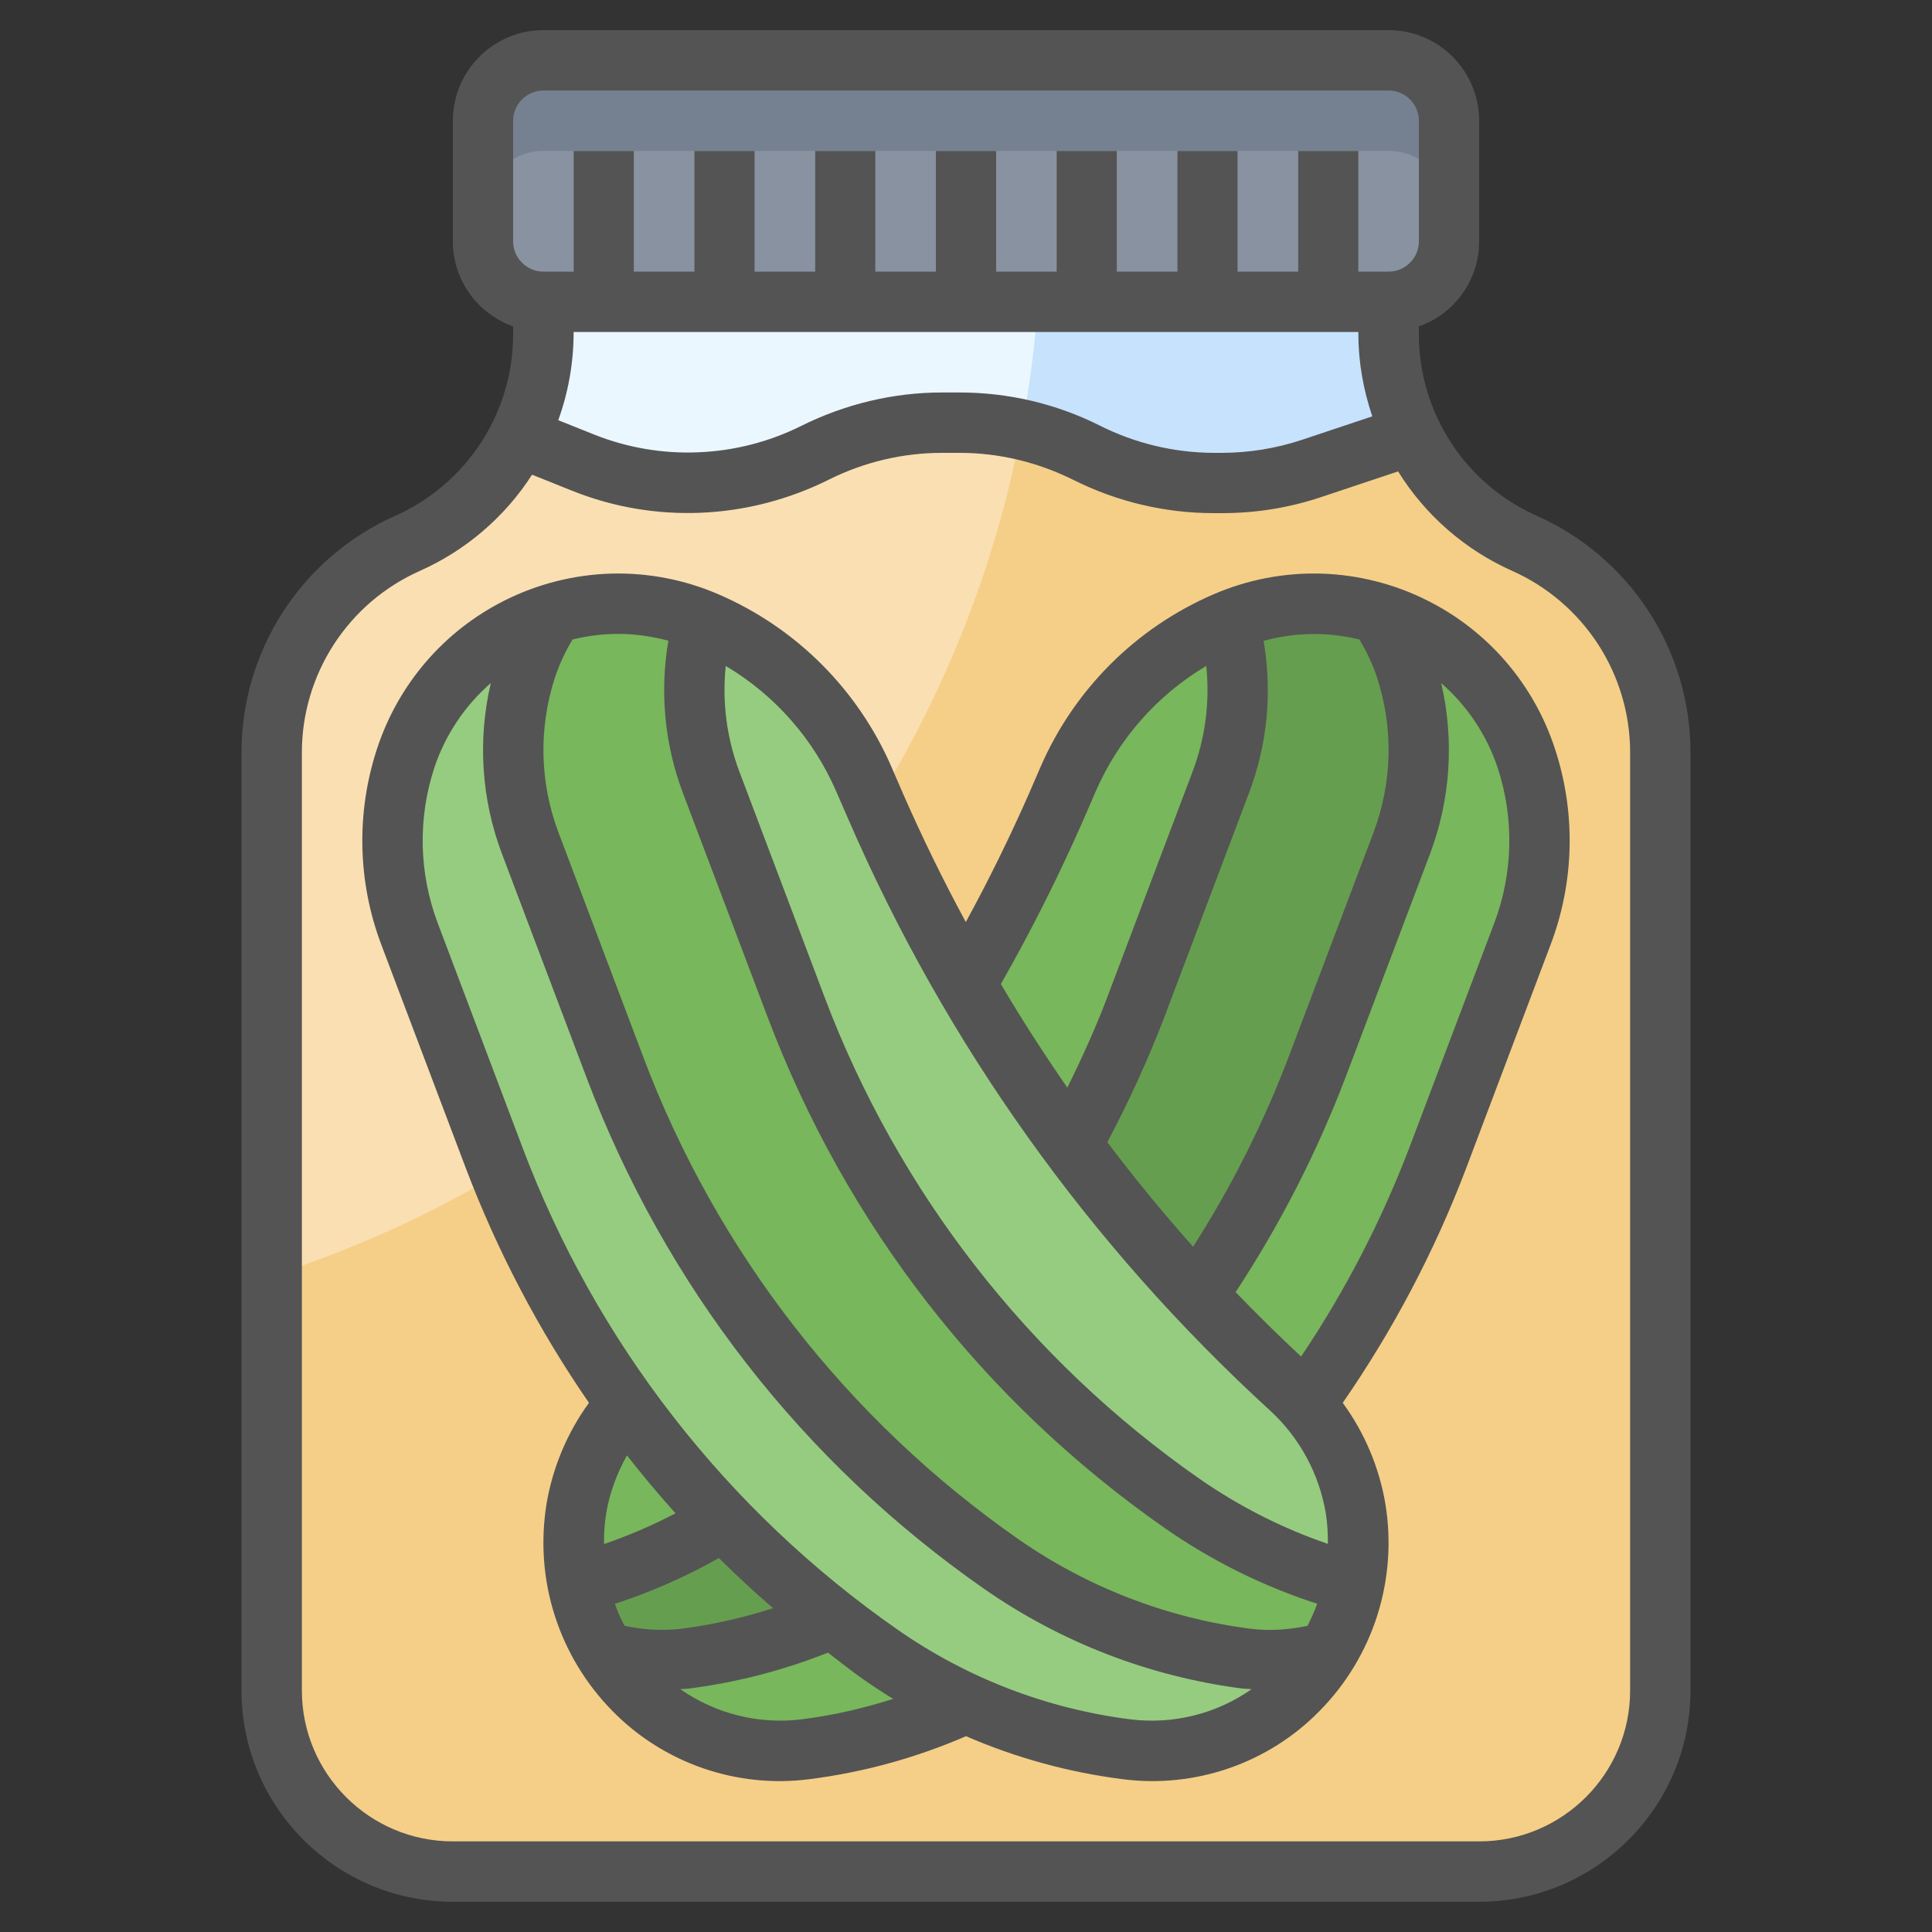
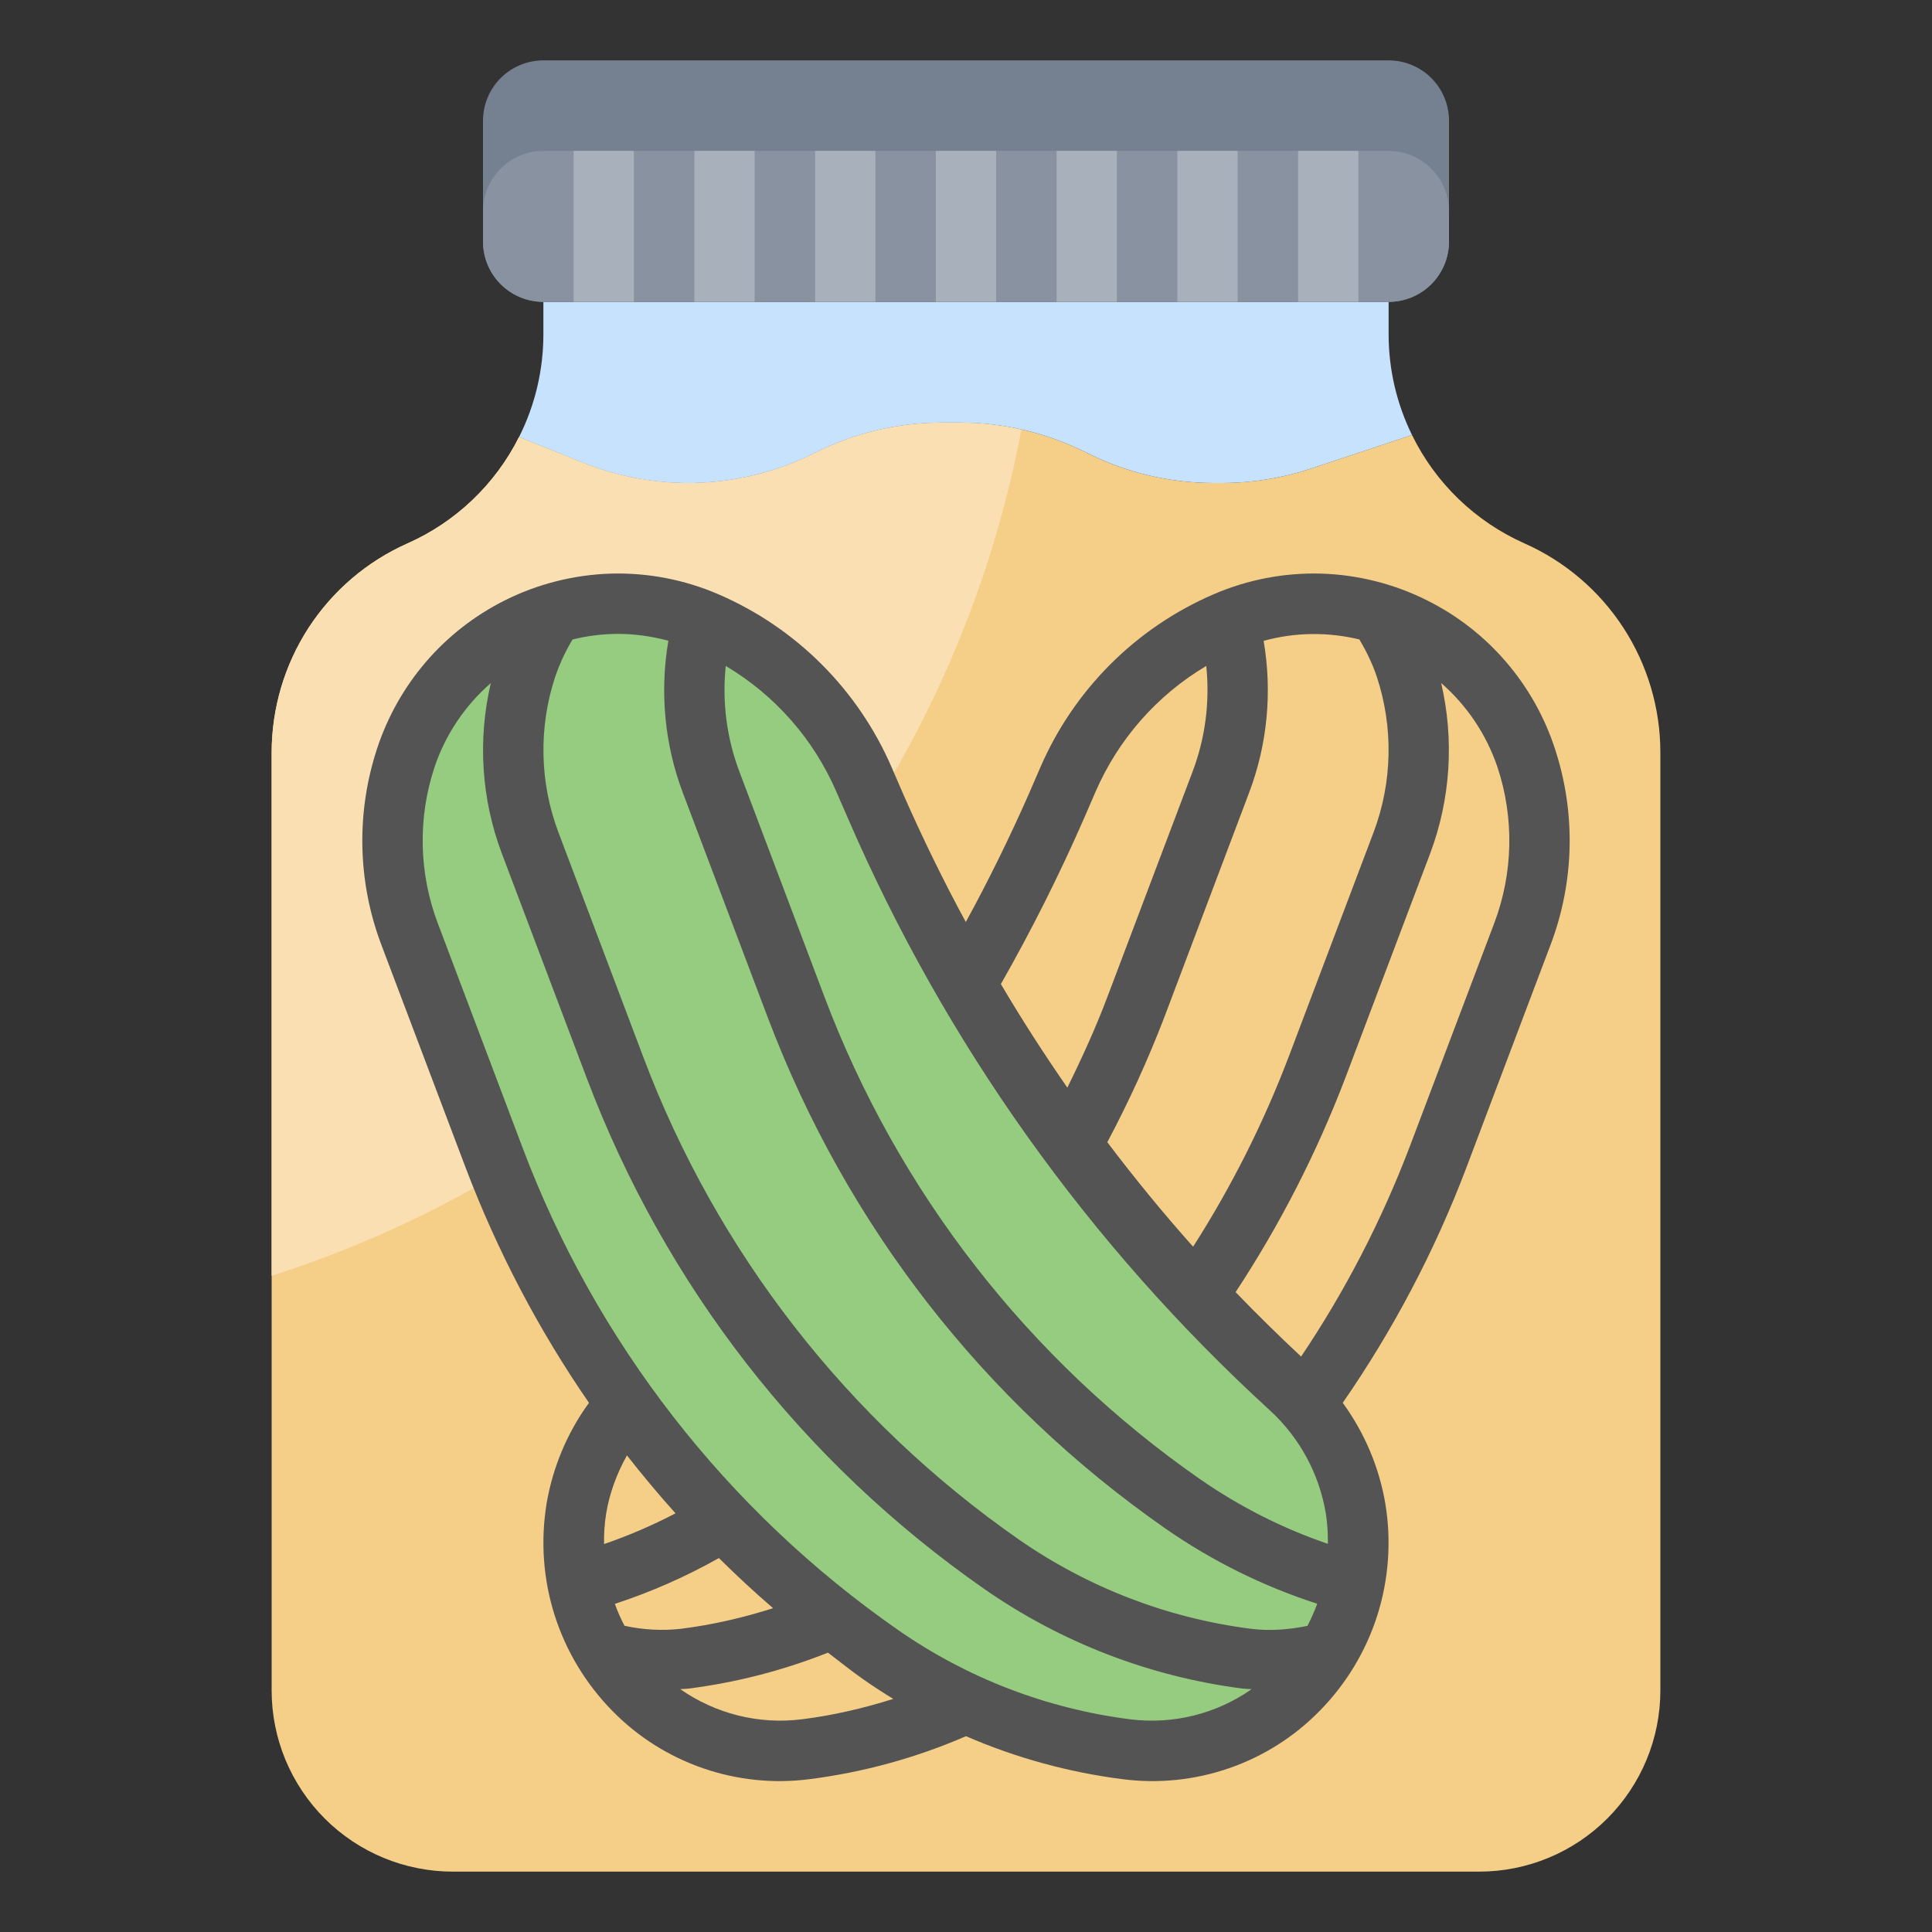
<svg xmlns="http://www.w3.org/2000/svg" width="20" height="20" viewBox="0 0 20 20" fill="none">
  <rect x="0" y="0" width="20" height="20" fill="#333333" stroke="none" />
  <path d="M5.373 4.524L6.041 4.791C6.423 4.944 6.834 5.014 7.245 4.997C7.657 4.98 8.06 4.876 8.428 4.692L8.447 4.683C8.852 4.48 9.298 4.375 9.751 4.375H9.937C10.389 4.375 10.836 4.48 11.241 4.683L11.259 4.692C11.664 4.895 12.111 5 12.563 5H12.652C12.965 5 13.277 4.949 13.574 4.85L14.617 4.503C14.861 5.002 15.273 5.399 15.781 5.625C16.2 5.811 16.555 6.114 16.805 6.498C17.055 6.883 17.188 7.331 17.188 7.789V17.5C17.188 17.997 16.99 18.474 16.638 18.826C16.287 19.177 15.81 19.375 15.312 19.375H4.688C4.19 19.375 3.713 19.177 3.362 18.826C3.01 18.474 2.812 17.997 2.812 17.5V7.789C2.813 7.331 2.945 6.883 3.195 6.498C3.445 6.114 3.8 5.811 4.219 5.625C4.719 5.403 5.127 5.014 5.373 4.524Z" fill="#F5CF88" />
  <path d="M10.574 4.447C10.365 4.4 10.151 4.376 9.937 4.375H9.751C9.298 4.375 8.852 4.48 8.447 4.683L8.428 4.692C8.06 4.876 7.657 4.98 7.245 4.998C6.834 5.015 6.423 4.945 6.041 4.792L5.373 4.524C5.127 5.014 4.719 5.403 4.219 5.625C3.8 5.811 3.445 6.114 3.195 6.498C2.945 6.883 2.813 7.331 2.812 7.789V13.207C6.767 11.944 9.786 8.592 10.574 4.447Z" fill="#FADFB2" />
  <path d="M14.617 4.503L13.574 4.85C13.277 4.949 12.965 5 12.652 5H12.564C12.111 5 11.665 4.895 11.26 4.692L11.241 4.683C10.836 4.48 10.39 4.375 9.937 4.375H9.751C9.298 4.375 8.852 4.48 8.447 4.683L8.429 4.692C8.06 4.876 7.657 4.98 7.246 4.998C6.834 5.015 6.424 4.945 6.041 4.792L5.373 4.524C5.539 4.195 5.625 3.83 5.625 3.461V3.125H14.375V3.461C14.375 3.83 14.461 4.185 14.617 4.503Z" fill="#C7E2FC" />
-   <path d="M10.882 17.13C12.705 15.857 14.1 14.064 14.884 11.984L15.761 9.666C15.982 9.082 15.995 8.439 15.8 7.847C15.606 7.26 15.188 6.775 14.637 6.496C14.336 6.345 14.005 6.261 13.668 6.251C13.332 6.241 12.996 6.305 12.687 6.438C11.956 6.755 11.373 7.338 11.056 8.069L10.936 8.344C9.943 10.632 8.48 12.686 6.641 14.371C6.283 14.699 6.046 15.138 5.967 15.617C5.911 15.955 5.936 16.301 6.039 16.628C6.143 16.954 6.323 17.251 6.564 17.494C6.793 17.726 7.073 17.901 7.381 18.008C7.689 18.114 8.017 18.149 8.341 18.108C9.255 17.993 10.127 17.657 10.882 17.13Z" fill="#78B75B" />
-   <path d="M6.261 17.111C6.531 17.186 6.813 17.206 7.09 17.171C8.005 17.056 8.877 16.72 9.632 16.192C11.455 14.92 12.85 13.126 13.635 11.047L14.511 8.728C14.732 8.144 14.745 7.502 14.55 6.909C14.485 6.712 14.394 6.525 14.279 6.352C13.766 6.194 13.213 6.22 12.717 6.426C12.868 6.98 12.839 7.566 12.637 8.103L11.76 10.422C10.975 12.501 9.58 14.295 7.758 15.568C7.217 15.944 6.616 16.224 5.98 16.396L5.977 16.383C6.027 16.641 6.123 16.888 6.261 17.111Z" fill="#669E4F" />
  <path d="M9.117 17.13C7.295 15.857 5.9 14.064 5.115 11.984L4.238 9.666C4.018 9.082 4.004 8.439 4.2 7.847C4.394 7.26 4.812 6.775 5.363 6.496C5.664 6.345 5.994 6.261 6.331 6.251C6.668 6.241 7.003 6.305 7.313 6.438C8.044 6.755 8.627 7.338 8.944 8.069L9.063 8.344C10.056 10.632 11.52 12.686 13.359 14.371C13.717 14.699 13.954 15.138 14.033 15.617C14.089 15.955 14.064 16.301 13.96 16.628C13.857 16.954 13.677 17.251 13.436 17.494C13.207 17.726 12.927 17.901 12.619 18.008C12.311 18.114 11.982 18.149 11.659 18.108C10.745 17.993 9.873 17.657 9.117 17.13Z" fill="#96CC7F" />
-   <path d="M13.738 17.111C13.469 17.186 13.187 17.206 12.909 17.171C11.995 17.056 11.123 16.72 10.367 16.192C8.545 14.92 7.15 13.126 6.365 11.047L5.488 8.728C5.268 8.144 5.254 7.502 5.45 6.909C5.515 6.712 5.606 6.525 5.721 6.352C6.234 6.194 6.786 6.22 7.282 6.426C7.132 6.98 7.16 7.566 7.363 8.103L8.24 10.422C9.025 12.501 10.42 14.295 12.242 15.568C12.782 15.944 13.384 16.224 14.02 16.396L14.023 16.383C13.973 16.641 13.877 16.888 13.738 17.111Z" fill="#78B75B" />
  <path d="M14.375 3.125H5.625C5.459 3.125 5.3 3.059 5.183 2.942C5.066 2.825 5 2.666 5 2.5V1.25C5 1.084 5.066 0.925 5.183 0.808C5.3 0.691 5.459 0.625 5.625 0.625H14.375C14.541 0.625 14.7 0.691 14.817 0.808C14.934 0.925 15 1.084 15 1.25V2.5C15 2.666 14.934 2.825 14.817 2.942C14.7 3.059 14.541 3.125 14.375 3.125Z" fill="#758190" />
  <path d="M14.375 1.562H5.625C5.459 1.562 5.3 1.628 5.183 1.746C5.066 1.863 5 2.022 5 2.188V2.5C5 2.666 5.066 2.825 5.183 2.942C5.3 3.059 5.459 3.125 5.625 3.125H14.375C14.541 3.125 14.7 3.059 14.817 2.942C14.934 2.825 15 2.666 15 2.5V2.188C15 2.022 14.934 1.863 14.817 1.746C14.7 1.628 14.541 1.562 14.375 1.562Z" fill="#8892A0" />
  <path d="M5.938 1.562H6.562V3.124H5.938V1.562ZM7.188 1.562H7.812V3.124H7.188V1.562ZM8.438 1.562H9.062V3.124H8.438V1.562ZM9.688 1.562H10.312V3.124H9.688V1.562ZM10.938 1.562H11.562V3.124H10.938V1.562ZM12.188 1.562H12.812V3.124H12.188V1.562ZM13.438 1.562H14.062V3.124H13.438V1.562Z" fill="#A8B0BC" />
-   <path d="M5.625 3.125V3.461C5.625 3.83 5.539 4.194 5.373 4.524L6.041 4.792C6.424 4.944 6.834 5.014 7.246 4.997C7.657 4.98 8.06 4.876 8.428 4.692L8.447 4.683C8.852 4.48 9.298 4.375 9.751 4.375H9.937C10.152 4.375 10.366 4.401 10.575 4.447C10.657 4.01 10.715 3.569 10.746 3.125H5.625Z" fill="#EBF7FE" />
-   <path d="M15.908 5.339C15.545 5.177 15.236 4.914 15.02 4.581C14.803 4.247 14.688 3.858 14.688 3.461V3.379C14.87 3.315 15.028 3.196 15.14 3.038C15.252 2.881 15.312 2.692 15.312 2.499V1.25C15.312 0.733 14.892 0.312 14.375 0.312H5.625C5.108 0.312 4.688 0.733 4.688 1.25V2.499C4.688 2.906 4.95 3.25 5.312 3.379V3.461C5.312 3.859 5.197 4.247 4.98 4.581C4.763 4.914 4.455 5.178 4.092 5.339C3.618 5.55 3.216 5.894 2.933 6.328C2.651 6.763 2.5 7.27 2.5 7.789V17.5C2.5 18.706 3.481 19.687 4.688 19.687H15.312C16.518 19.687 17.5 18.706 17.5 17.5V7.789C17.5 6.73 16.875 5.769 15.908 5.339ZM5.938 3.437H14.062V3.461C14.062 3.755 14.115 4.04 14.206 4.31L13.475 4.554C13.21 4.642 12.931 4.687 12.652 4.688H12.563C12.152 4.686 11.747 4.589 11.38 4.403C10.932 4.179 10.437 4.063 9.936 4.063H9.751C9.252 4.063 8.753 4.18 8.288 4.412C7.959 4.575 7.599 4.667 7.232 4.682C6.865 4.698 6.498 4.636 6.157 4.501L5.779 4.35C5.882 4.065 5.936 3.764 5.938 3.461V3.437ZM5.312 1.25C5.312 1.167 5.345 1.087 5.404 1.029C5.463 0.97 5.542 0.937 5.625 0.937H14.375C14.458 0.937 14.537 0.97 14.596 1.029C14.655 1.087 14.688 1.167 14.688 1.25V2.499C14.688 2.582 14.655 2.662 14.596 2.72C14.537 2.779 14.458 2.812 14.375 2.812H14.062V1.562H13.438V2.812H12.812V1.562H12.188V2.812H11.562V1.562H10.938V2.812H10.312V1.562H9.688V2.812H9.062V1.562H8.438V2.812H7.812V1.562H7.188V2.812H6.562V1.562H5.938V2.812H5.625C5.542 2.812 5.463 2.779 5.404 2.72C5.345 2.662 5.312 2.582 5.312 2.499V1.25ZM16.875 17.5C16.875 18.362 16.174 19.062 15.312 19.062H4.688C3.826 19.062 3.125 18.362 3.125 17.5V7.788C3.125 7.391 3.241 7.002 3.457 6.669C3.674 6.335 3.982 6.072 4.346 5.91C4.822 5.698 5.226 5.352 5.508 4.914L5.925 5.081C6.771 5.42 7.737 5.387 8.587 4.962C8.948 4.782 9.347 4.688 9.751 4.688H9.937C10.339 4.688 10.742 4.783 11.12 4.972C11.568 5.195 12.063 5.312 12.564 5.312H12.652C12.999 5.312 13.343 5.257 13.673 5.147L14.473 4.88C14.755 5.334 15.167 5.693 15.655 5.91C16.018 6.072 16.326 6.336 16.543 6.669C16.759 7.002 16.875 7.391 16.875 7.789V17.5Z" fill="#545454" />
  <path d="M14.777 6.217C14.436 6.045 14.06 5.95 13.678 5.938C13.295 5.927 12.915 6 12.563 6.152C11.758 6.499 11.117 7.14 10.769 7.945L10.65 8.22C10.451 8.671 10.234 9.113 9.998 9.545C9.764 9.113 9.548 8.671 9.35 8.22L9.231 7.945C8.883 7.14 8.242 6.499 7.437 6.152C7.085 6 6.705 5.927 6.322 5.938C5.94 5.95 5.564 6.045 5.222 6.217C4.912 6.373 4.636 6.588 4.41 6.851C4.184 7.114 4.012 7.419 3.904 7.748C3.686 8.409 3.701 9.125 3.946 9.776L4.823 12.095C5.149 12.952 5.576 13.767 6.097 14.522C5.872 14.831 5.722 15.189 5.658 15.566C5.595 15.953 5.623 16.349 5.742 16.722C5.861 17.096 6.067 17.435 6.342 17.714C6.604 17.981 6.925 18.183 7.278 18.305C7.632 18.427 8.008 18.466 8.379 18.418C8.938 18.347 9.483 18.197 10 17.973C10.516 18.197 11.062 18.347 11.621 18.418C11.991 18.466 12.368 18.427 12.722 18.305C13.075 18.183 13.396 17.981 13.658 17.714C13.933 17.436 14.139 17.096 14.258 16.722C14.376 16.349 14.405 15.953 14.341 15.566C14.277 15.189 14.126 14.832 13.9 14.522C14.422 13.767 14.851 12.953 15.177 12.095L16.053 9.776C16.299 9.125 16.314 8.41 16.096 7.749C15.988 7.419 15.816 7.114 15.59 6.851C15.364 6.588 15.088 6.373 14.777 6.217ZM14.073 6.62C14.145 6.743 14.208 6.871 14.253 7.007C14.426 7.532 14.414 8.1 14.219 8.617L13.342 10.936C13.08 11.625 12.748 12.285 12.351 12.906C12.04 12.557 11.744 12.196 11.463 11.824C11.685 11.406 11.882 10.975 12.052 10.533L12.928 8.213C13.12 7.71 13.172 7.164 13.081 6.634C13.405 6.545 13.746 6.54 14.073 6.62ZM11.223 8.469L11.342 8.194C11.578 7.651 11.978 7.196 12.487 6.894C12.526 7.266 12.477 7.642 12.344 7.992L11.467 10.311C11.346 10.633 11.202 10.949 11.049 11.259C10.807 10.91 10.577 10.553 10.361 10.187C10.678 9.63 10.966 9.057 11.223 8.469ZM8.657 8.194L8.777 8.469C9.784 10.799 11.274 12.889 13.148 14.602C13.454 14.883 13.657 15.259 13.725 15.668C13.742 15.773 13.747 15.877 13.746 15.982C13.276 15.821 12.83 15.595 12.421 15.311C10.649 14.077 9.293 12.333 8.532 10.312L7.656 7.993C7.523 7.643 7.474 7.267 7.513 6.894C8.022 7.196 8.422 7.651 8.657 8.194ZM6.399 6.562C6.574 6.562 6.748 6.587 6.919 6.633C6.828 7.164 6.88 7.71 7.071 8.213L7.948 10.533C8.762 12.684 10.185 14.513 12.064 15.823C12.547 16.159 13.076 16.421 13.636 16.602C13.607 16.68 13.573 16.756 13.535 16.831C13.341 16.87 13.146 16.886 12.948 16.861C12.085 16.751 11.261 16.433 10.546 15.936C8.774 14.701 7.418 12.958 6.657 10.936L5.781 8.617C5.586 8.1 5.574 7.532 5.747 7.007C5.793 6.872 5.853 6.742 5.927 6.62C6.081 6.582 6.24 6.562 6.399 6.562ZM6.993 15.666C6.755 15.79 6.507 15.897 6.253 15.984C6.251 15.879 6.258 15.773 6.275 15.668C6.31 15.455 6.386 15.253 6.49 15.066C6.651 15.272 6.819 15.472 6.993 15.666ZM6.465 16.83C6.426 16.757 6.393 16.681 6.365 16.603C6.739 16.481 7.099 16.322 7.442 16.129C7.623 16.308 7.81 16.482 8.003 16.648C7.692 16.747 7.375 16.82 7.051 16.861C6.855 16.883 6.657 16.872 6.465 16.83ZM8.301 17.798C7.857 17.854 7.409 17.742 7.042 17.486C7.071 17.483 7.1 17.484 7.129 17.48C7.624 17.417 8.108 17.292 8.571 17.108C8.693 17.201 8.812 17.297 8.939 17.386C9.039 17.456 9.142 17.523 9.247 17.587C8.939 17.684 8.623 17.758 8.301 17.798ZM11.698 17.798C10.835 17.688 10.011 17.371 9.296 16.873C7.524 15.639 6.168 13.896 5.407 11.874L4.531 9.555C4.336 9.038 4.324 8.469 4.497 7.945C4.61 7.607 4.812 7.305 5.081 7.071C4.943 7.658 4.983 8.274 5.196 8.838L6.073 11.158C6.886 13.309 8.309 15.138 10.188 16.448C10.986 17.004 11.906 17.358 12.87 17.481C12.899 17.484 12.928 17.483 12.957 17.486C12.591 17.743 12.142 17.854 11.698 17.798ZM15.469 9.555L14.592 11.874C14.301 12.637 13.925 13.365 13.469 14.043C13.237 13.827 13.011 13.604 12.791 13.376C13.249 12.68 13.63 11.936 13.927 11.158L14.804 8.838C15.016 8.274 15.056 7.659 14.919 7.071C15.188 7.305 15.389 7.607 15.503 7.945C15.676 8.469 15.664 9.038 15.469 9.555Z" fill="#545454" />
</svg>